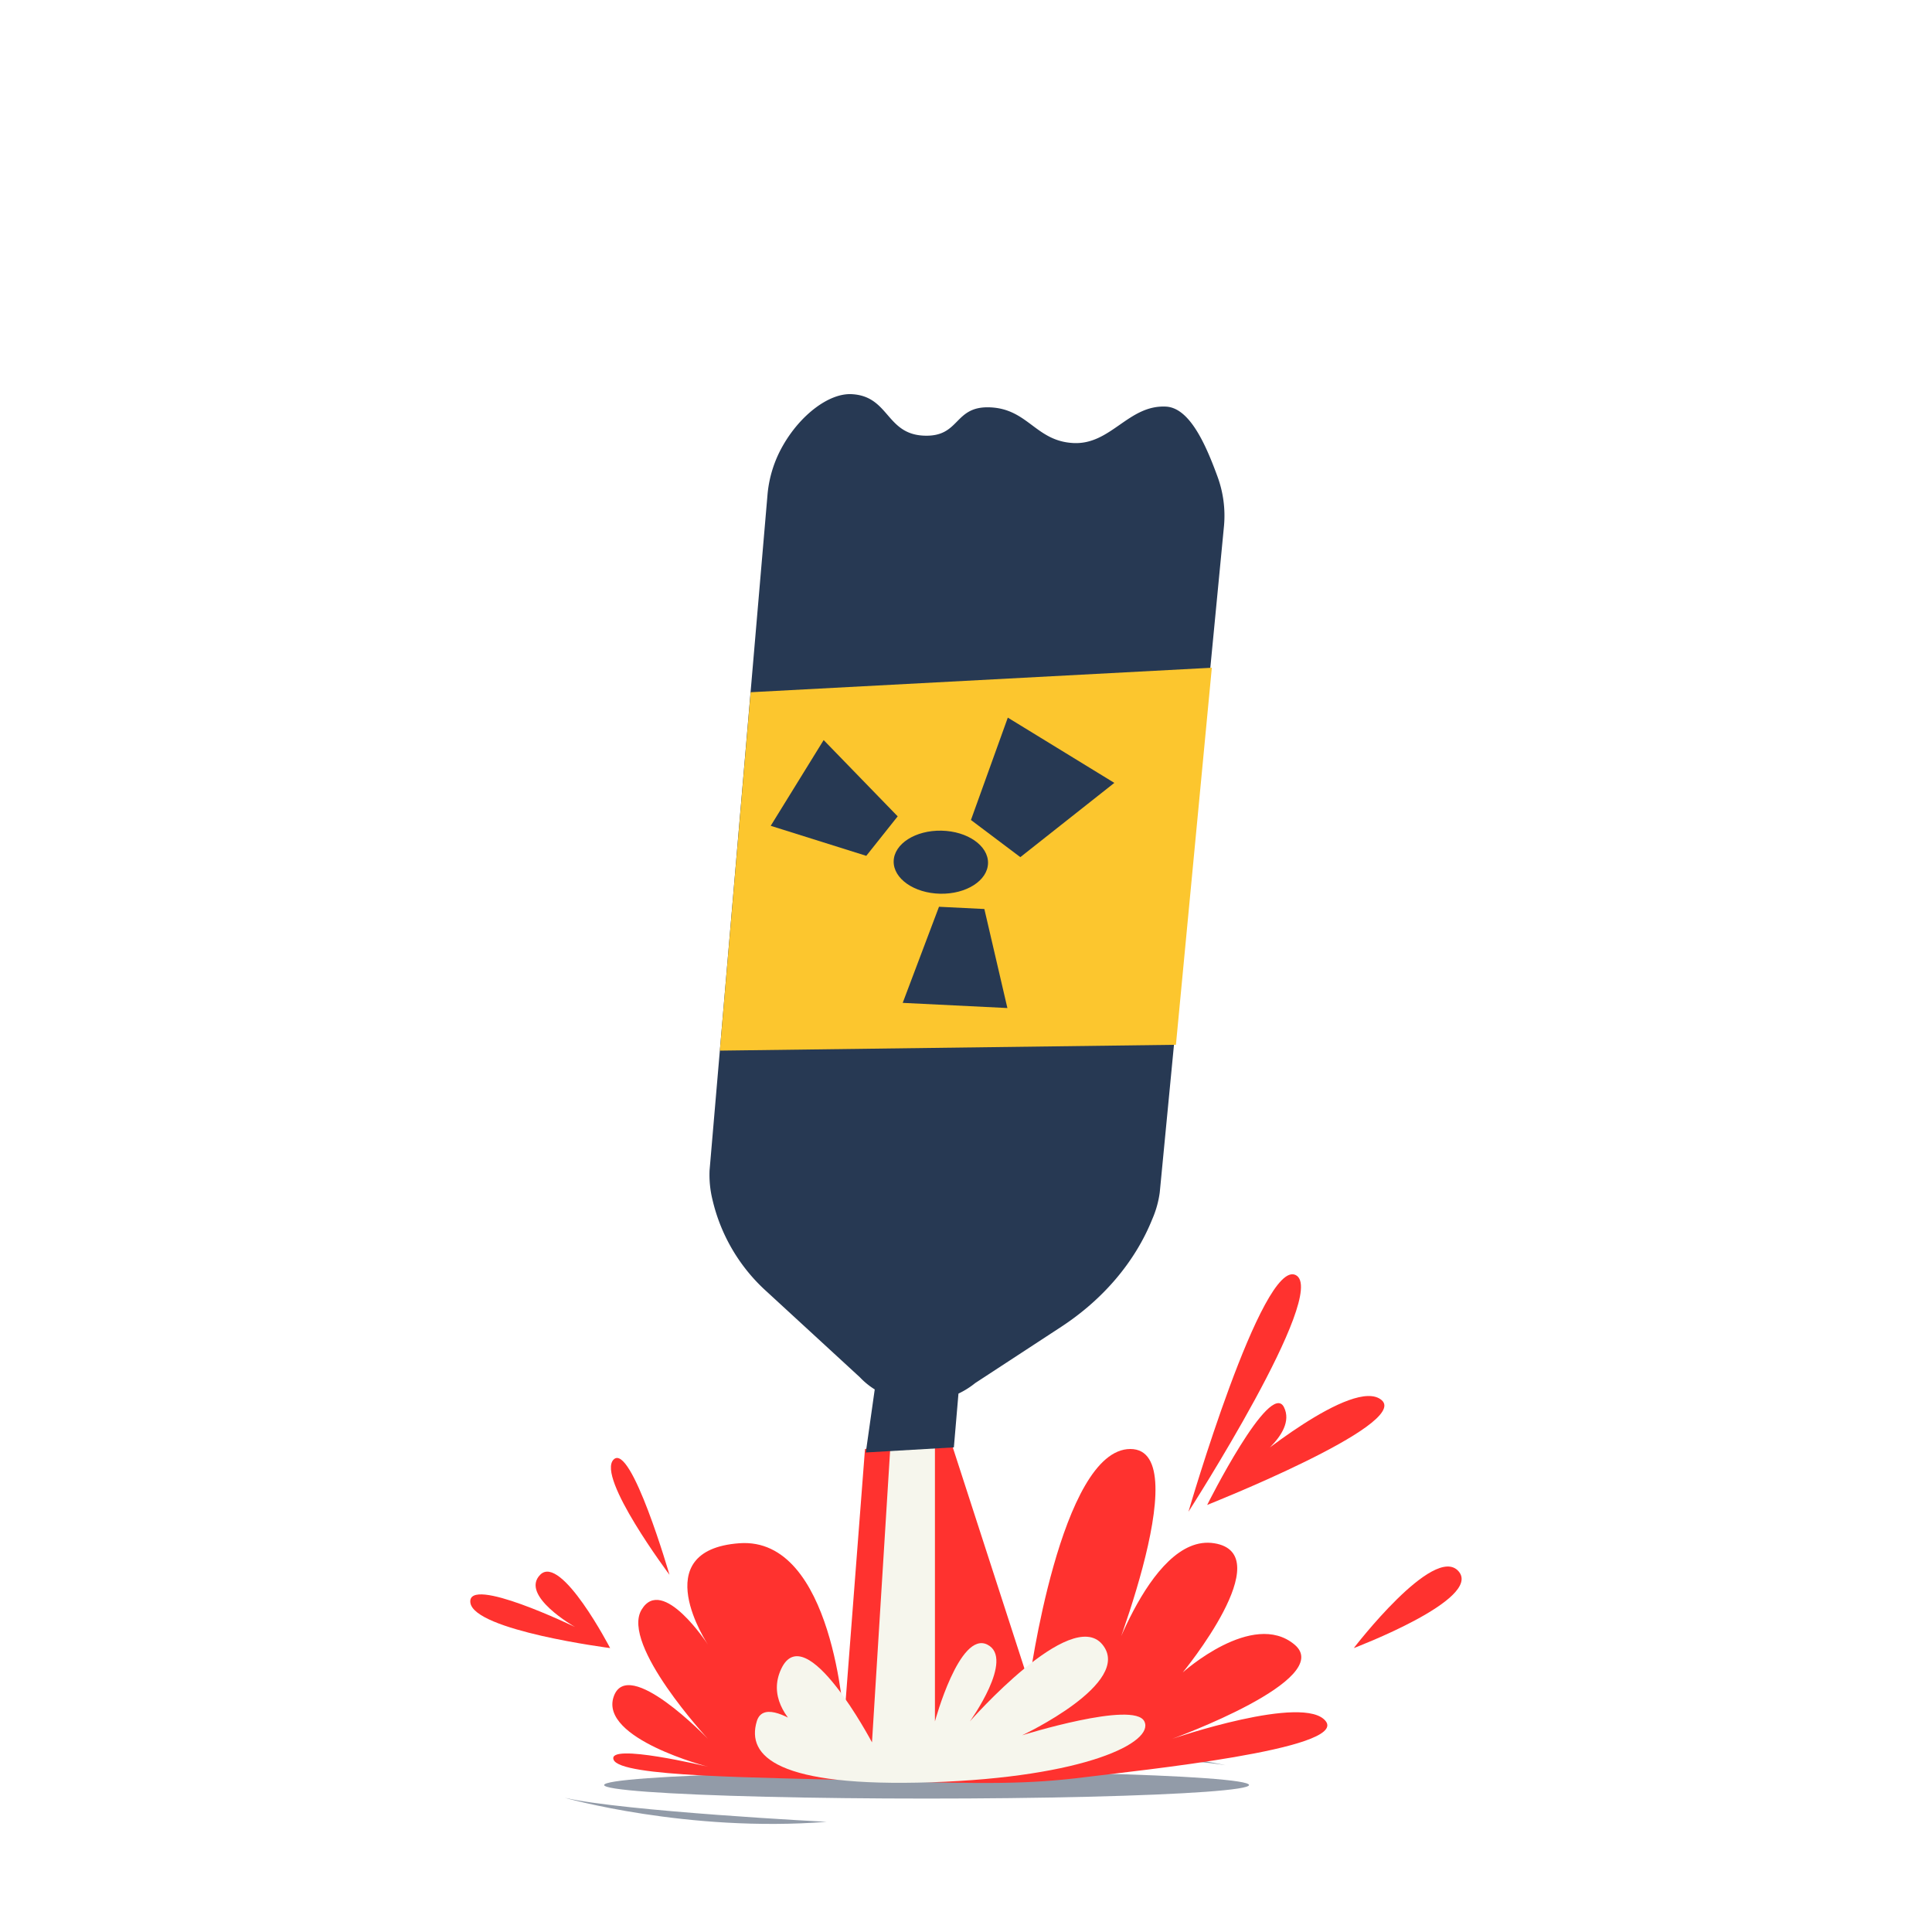
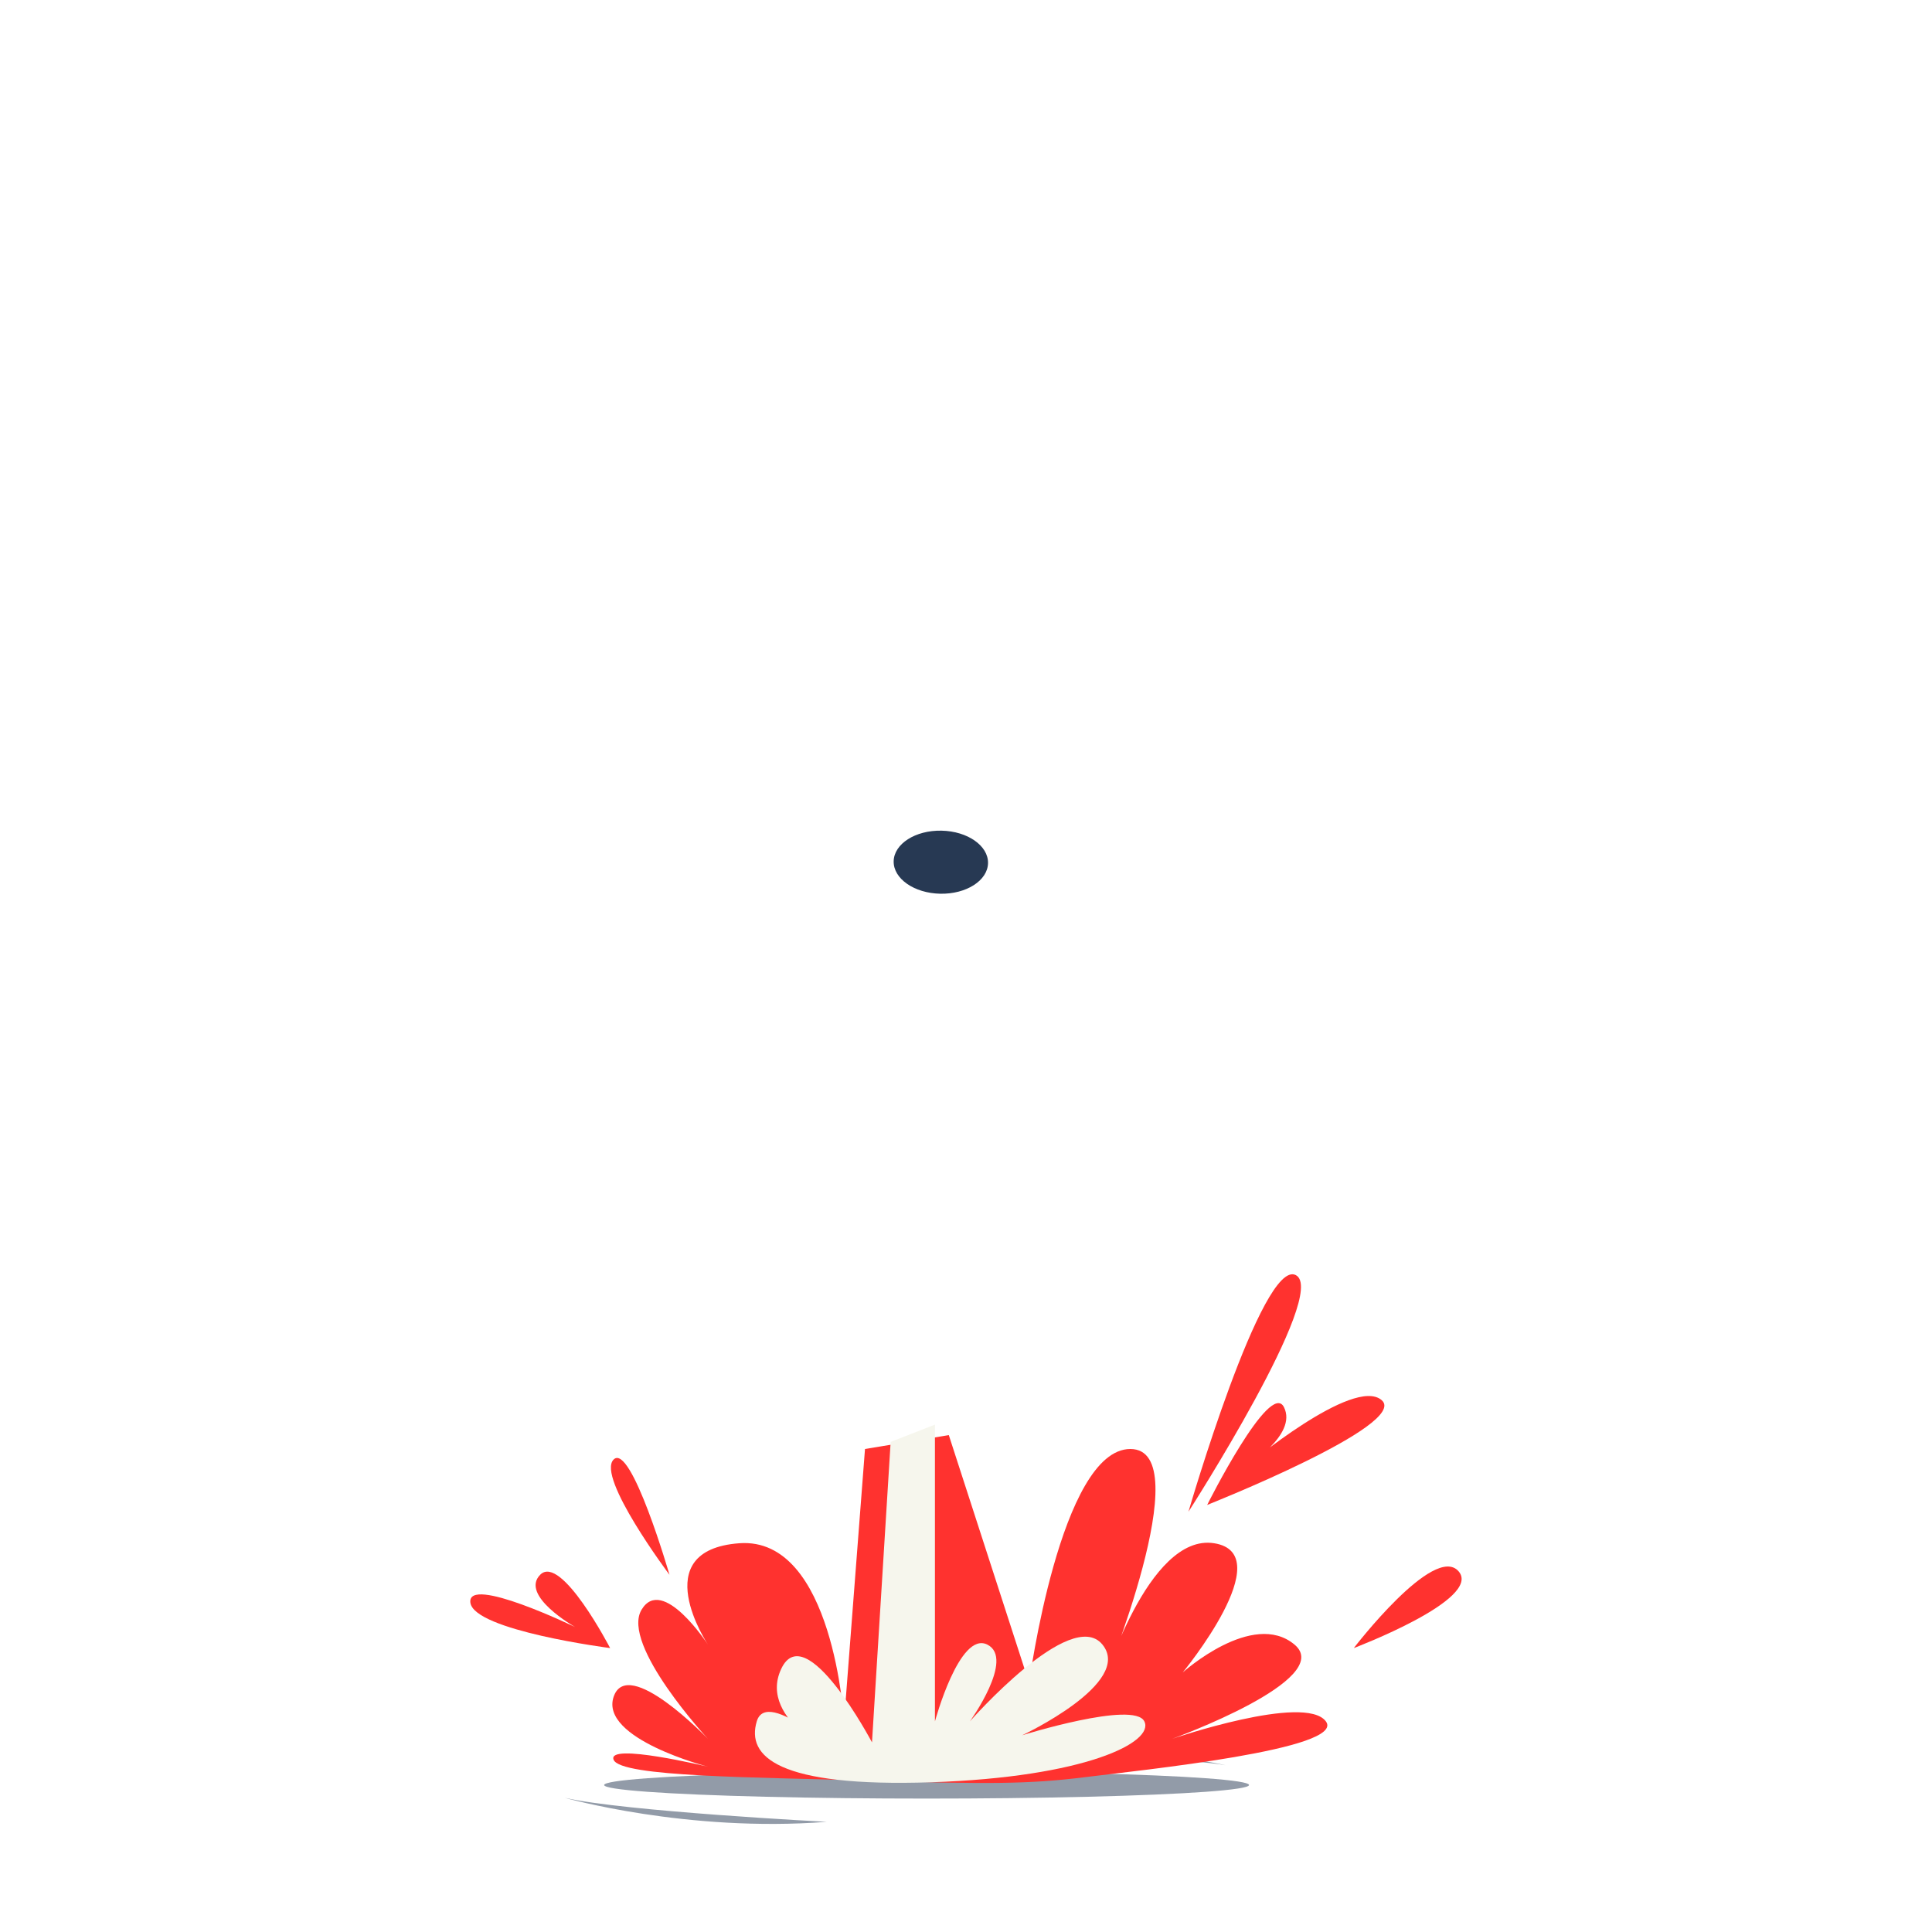
<svg xmlns="http://www.w3.org/2000/svg" id="Layer_1" data-name="Layer 1" viewBox="0 0 500 500">
  <defs>
    <style>.bttl-1,.bttl-4{fill:#273953;}.bttl-1{opacity:0.5;isolation:isolate;}.bttl-2{fill:#ff322f;}.bttl-3{fill:#f6f6ed;}.bttl-5{fill:#fcc62e;}</style>
  </defs>
  <ellipse class="bttl-1" cx="239.8" cy="461.96" rx="83.45" ry="3.51" />
  <path class="bttl-1" d="M249.08,454.14s52.54,0,68.1,2.7C317.07,456.84,285,449.42,249.08,454.14Z" />
  <path class="bttl-1" d="M213.94,471.49s-52.44-2.71-67.79-6.22C146.15,465.27,177.78,474.29,213.94,471.49Z" />
  <path class="bttl-2" d="M223.86,375l-5.42,70.48s-2.71-47.89-27.11-46.09-8.13,26.21-8.13,26.21-11.75-18.07-17.17-9S183.2,450,183.2,450s-20.78-21.69-24.4-10.85,24.4,18.07,24.4,18.07-26.2-6.32-24.4-1.8,37,4.51,66.87,5.42,40.66.9,55.12-.91,67.76-7.22,62.34-14.45S303.38,450,303.38,450s42.46-15.37,31.62-24.4-28.91,7.23-28.91,7.23,25.3-30.72,8.13-33.44-28.92,37-28.92,37S310.6,375,292.53,375s-26.2,60.54-26.2,60.54L245.55,371.4Z" />
  <path class="bttl-3" d="M230.5,373.16l-4.83,77.76s-17.17-32.53-23.5-19,16.27,23.5,16.27,23.5-19.88-19-22.59-9.94,5.38,17.09,45.16,15.77,57.85-10.35,55.14-15.77-31.63,3.61-31.63,3.61,28.92-13.55,20.78-23.49S251,445.5,251,445.5s11.74-16.27,4.52-19.88-13.56,19.88-13.56,19.88V368.69Z" />
-   <path class="bttl-4" d="M183.64,302.84l15-174.92a30.9,30.9,0,0,1,4-12.64c4.47-7.84,11.86-13.56,17.75-13.27,9.71.48,8.87,10.24,18.58,10.73s7.7-7.79,17.41-7.31,11.72,8.75,21.42,9.23,14.23-9.91,23.94-9.43c6.2.3,10.38,10,13.37,18.17A29.35,29.35,0,0,1,316.78,136L300.14,308.62a25.91,25.91,0,0,1-1.92,6.86c-4.49,11.19-12.84,20.87-23.58,27.9l-22.25,14.55a21.66,21.66,0,0,1-4.34,2.73l-1.19,13.92-22.79,1.32,2.31-16.32a19.36,19.36,0,0,1-3.83-3.13l-24-22.08a46,46,0,0,1-14.15-23.84A27,27,0,0,1,183.64,302.84Z" />
-   <polygon class="bttl-5" points="304.33 270.39 186.3 271.9 194.27 179.15 313.62 172.81 304.33 270.39" />
  <ellipse class="bttl-4" cx="243.53" cy="223.26" rx="8.16" ry="12.21" transform="matrix(0.02, -1, 1, 0.02, 15.36, 462.2)" />
-   <polygon class="bttl-4" points="254.75 235.25 243.01 234.67 233.62 259.54 260.71 260.88 254.75 235.25" />
-   <polygon class="bttl-4" points="264.06 221.83 251.28 212.21 260.82 185.72 288.39 202.61 264.06 221.83" />
-   <polygon class="bttl-4" points="232.32 211.27 224.19 221.49 199.46 213.72 213.16 191.53 232.32 211.27" />
  <path class="bttl-2" d="M307.57,391.24S326.69,325.5,335.36,330,307.57,391.24,307.57,391.24Z" />
  <path class="bttl-2" d="M173.26,407.55s-9.94-34.34-14.46-29.82S173.26,407.55,173.26,407.55Z" />
  <path class="bttl-2" d="M157.9,426.52s-12.65-24.39-18.07-19,9,13.55,9,13.55-28-13.55-27.1-6.32S157.9,426.52,157.9,426.52Z" />
  <path class="bttl-2" d="M350.36,426.52s20.78-27.11,27.11-19.88S350.36,426.52,350.36,426.52Z" />
  <path class="bttl-2" d="M312.41,389.48s16.27-32.53,19.88-25.3-9.94,15.36-9.94,15.36,28-23.5,35.24-17.17S312.41,389.48,312.41,389.48Z" />
</svg>